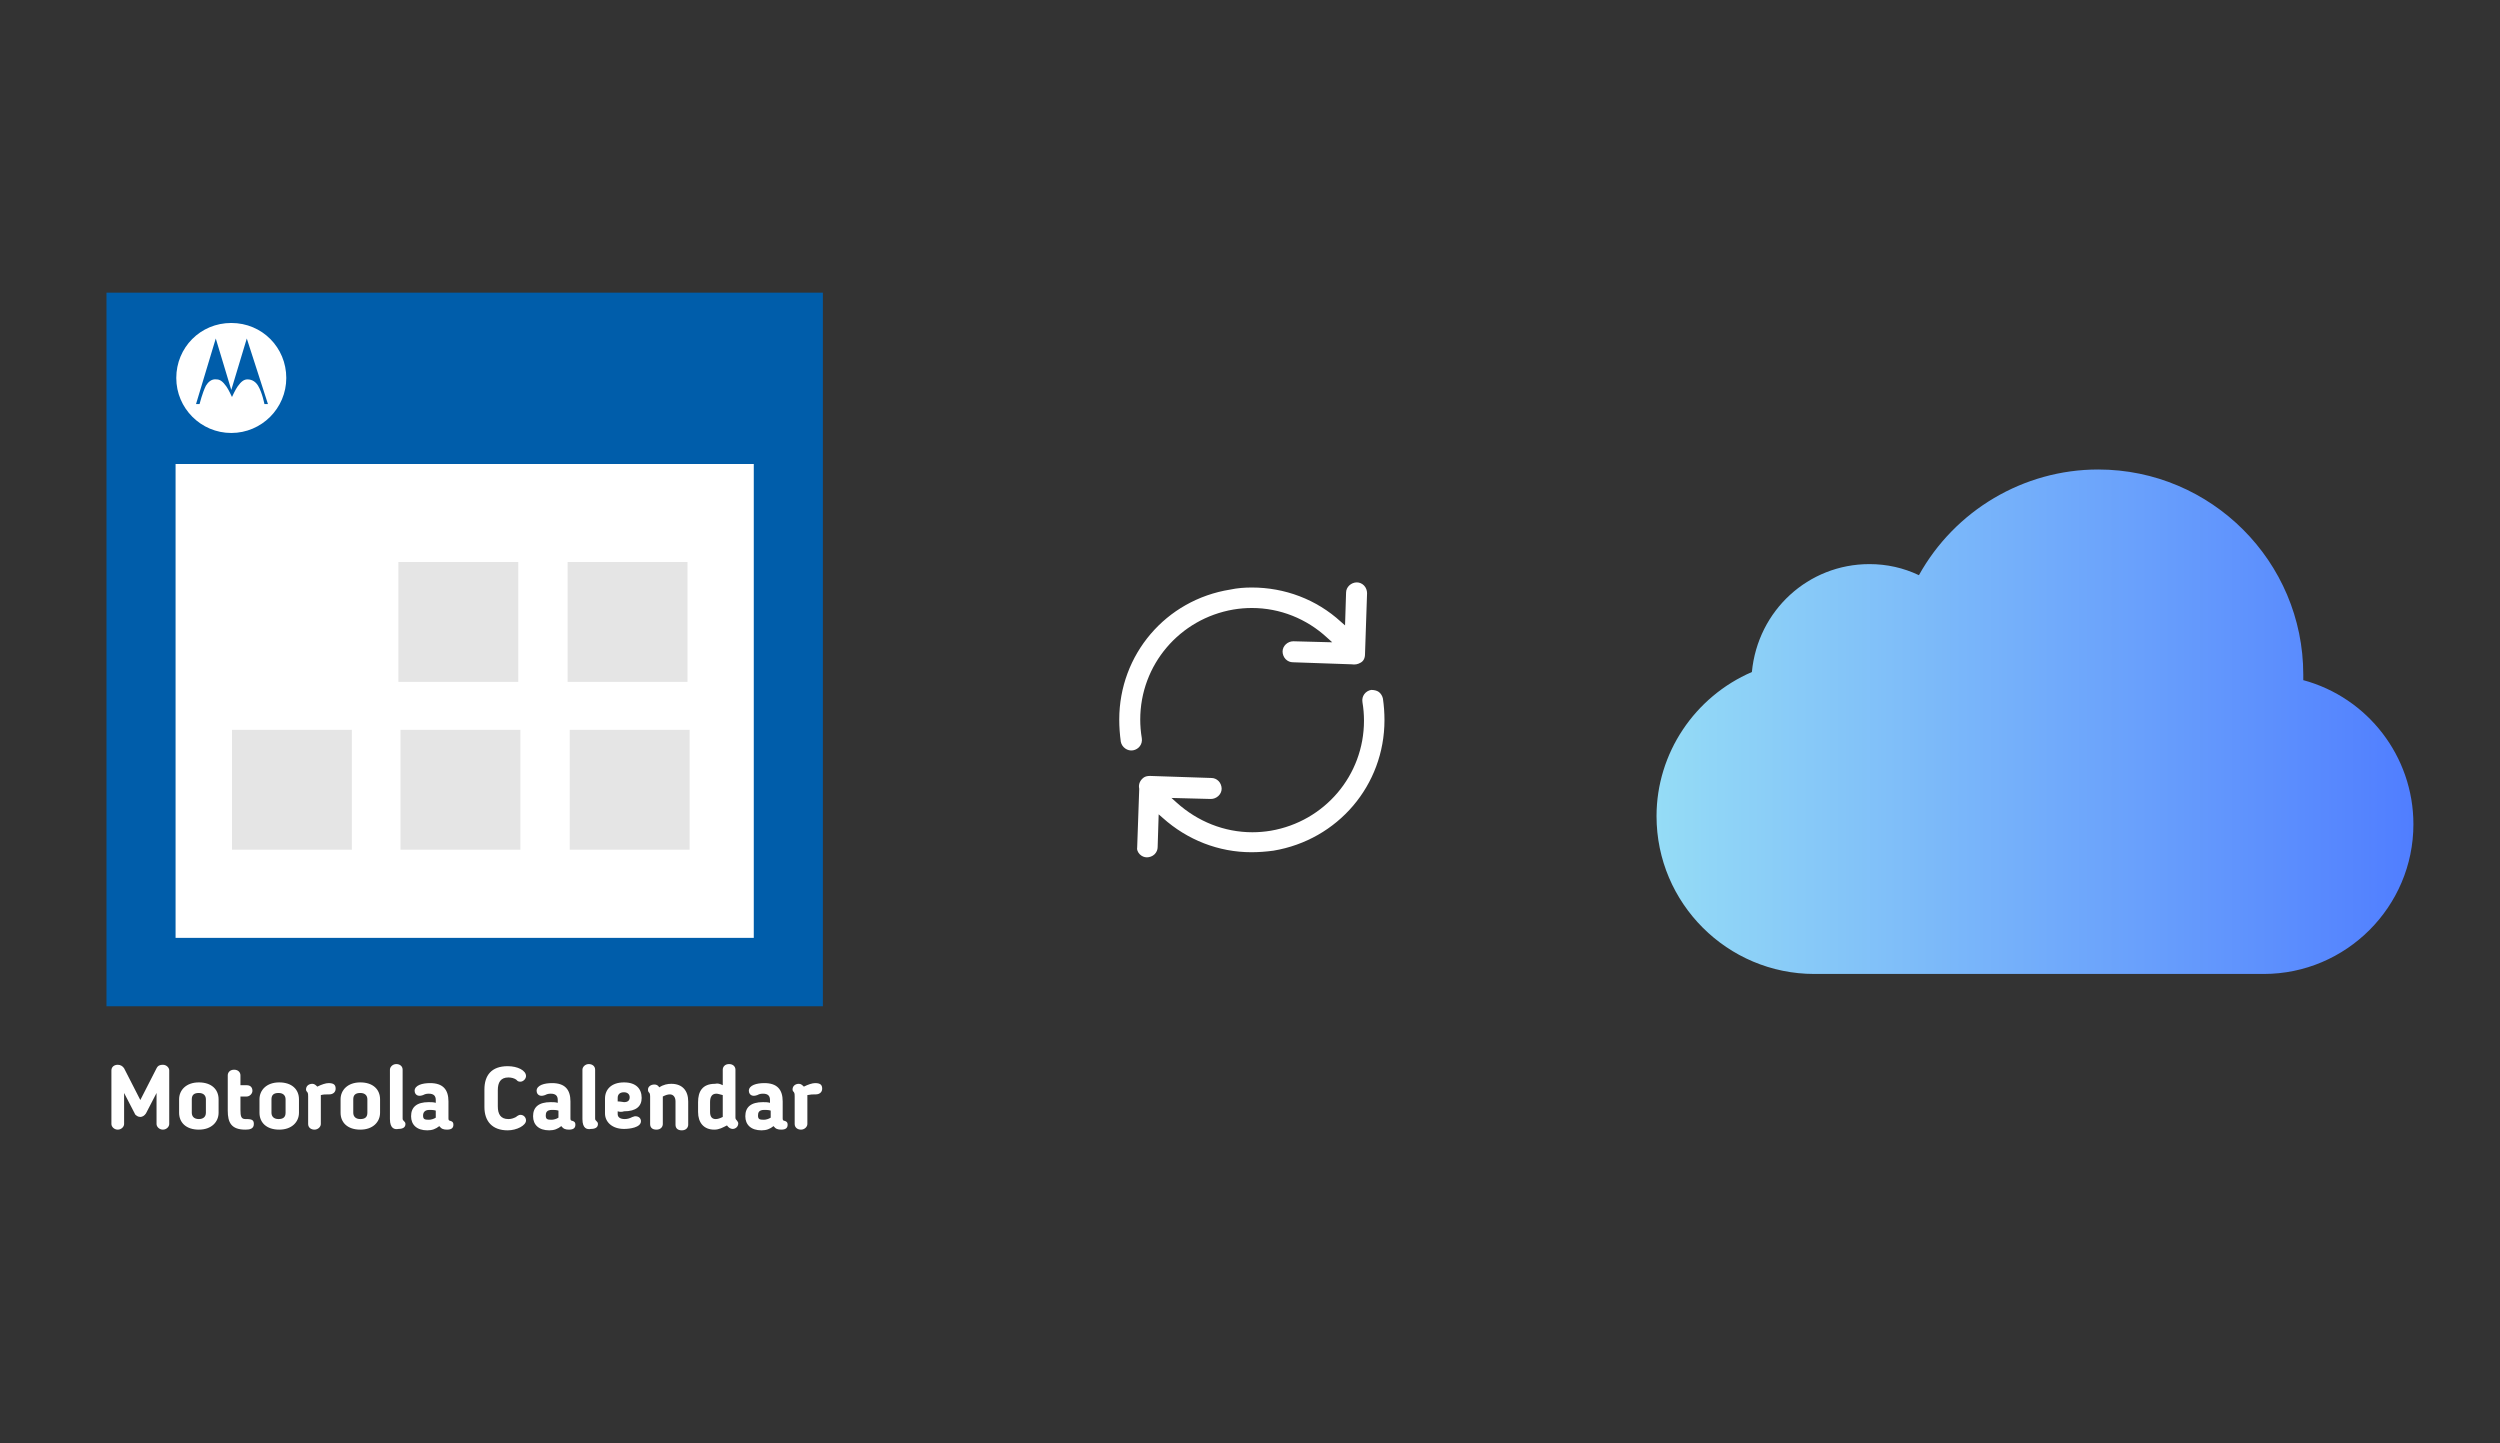
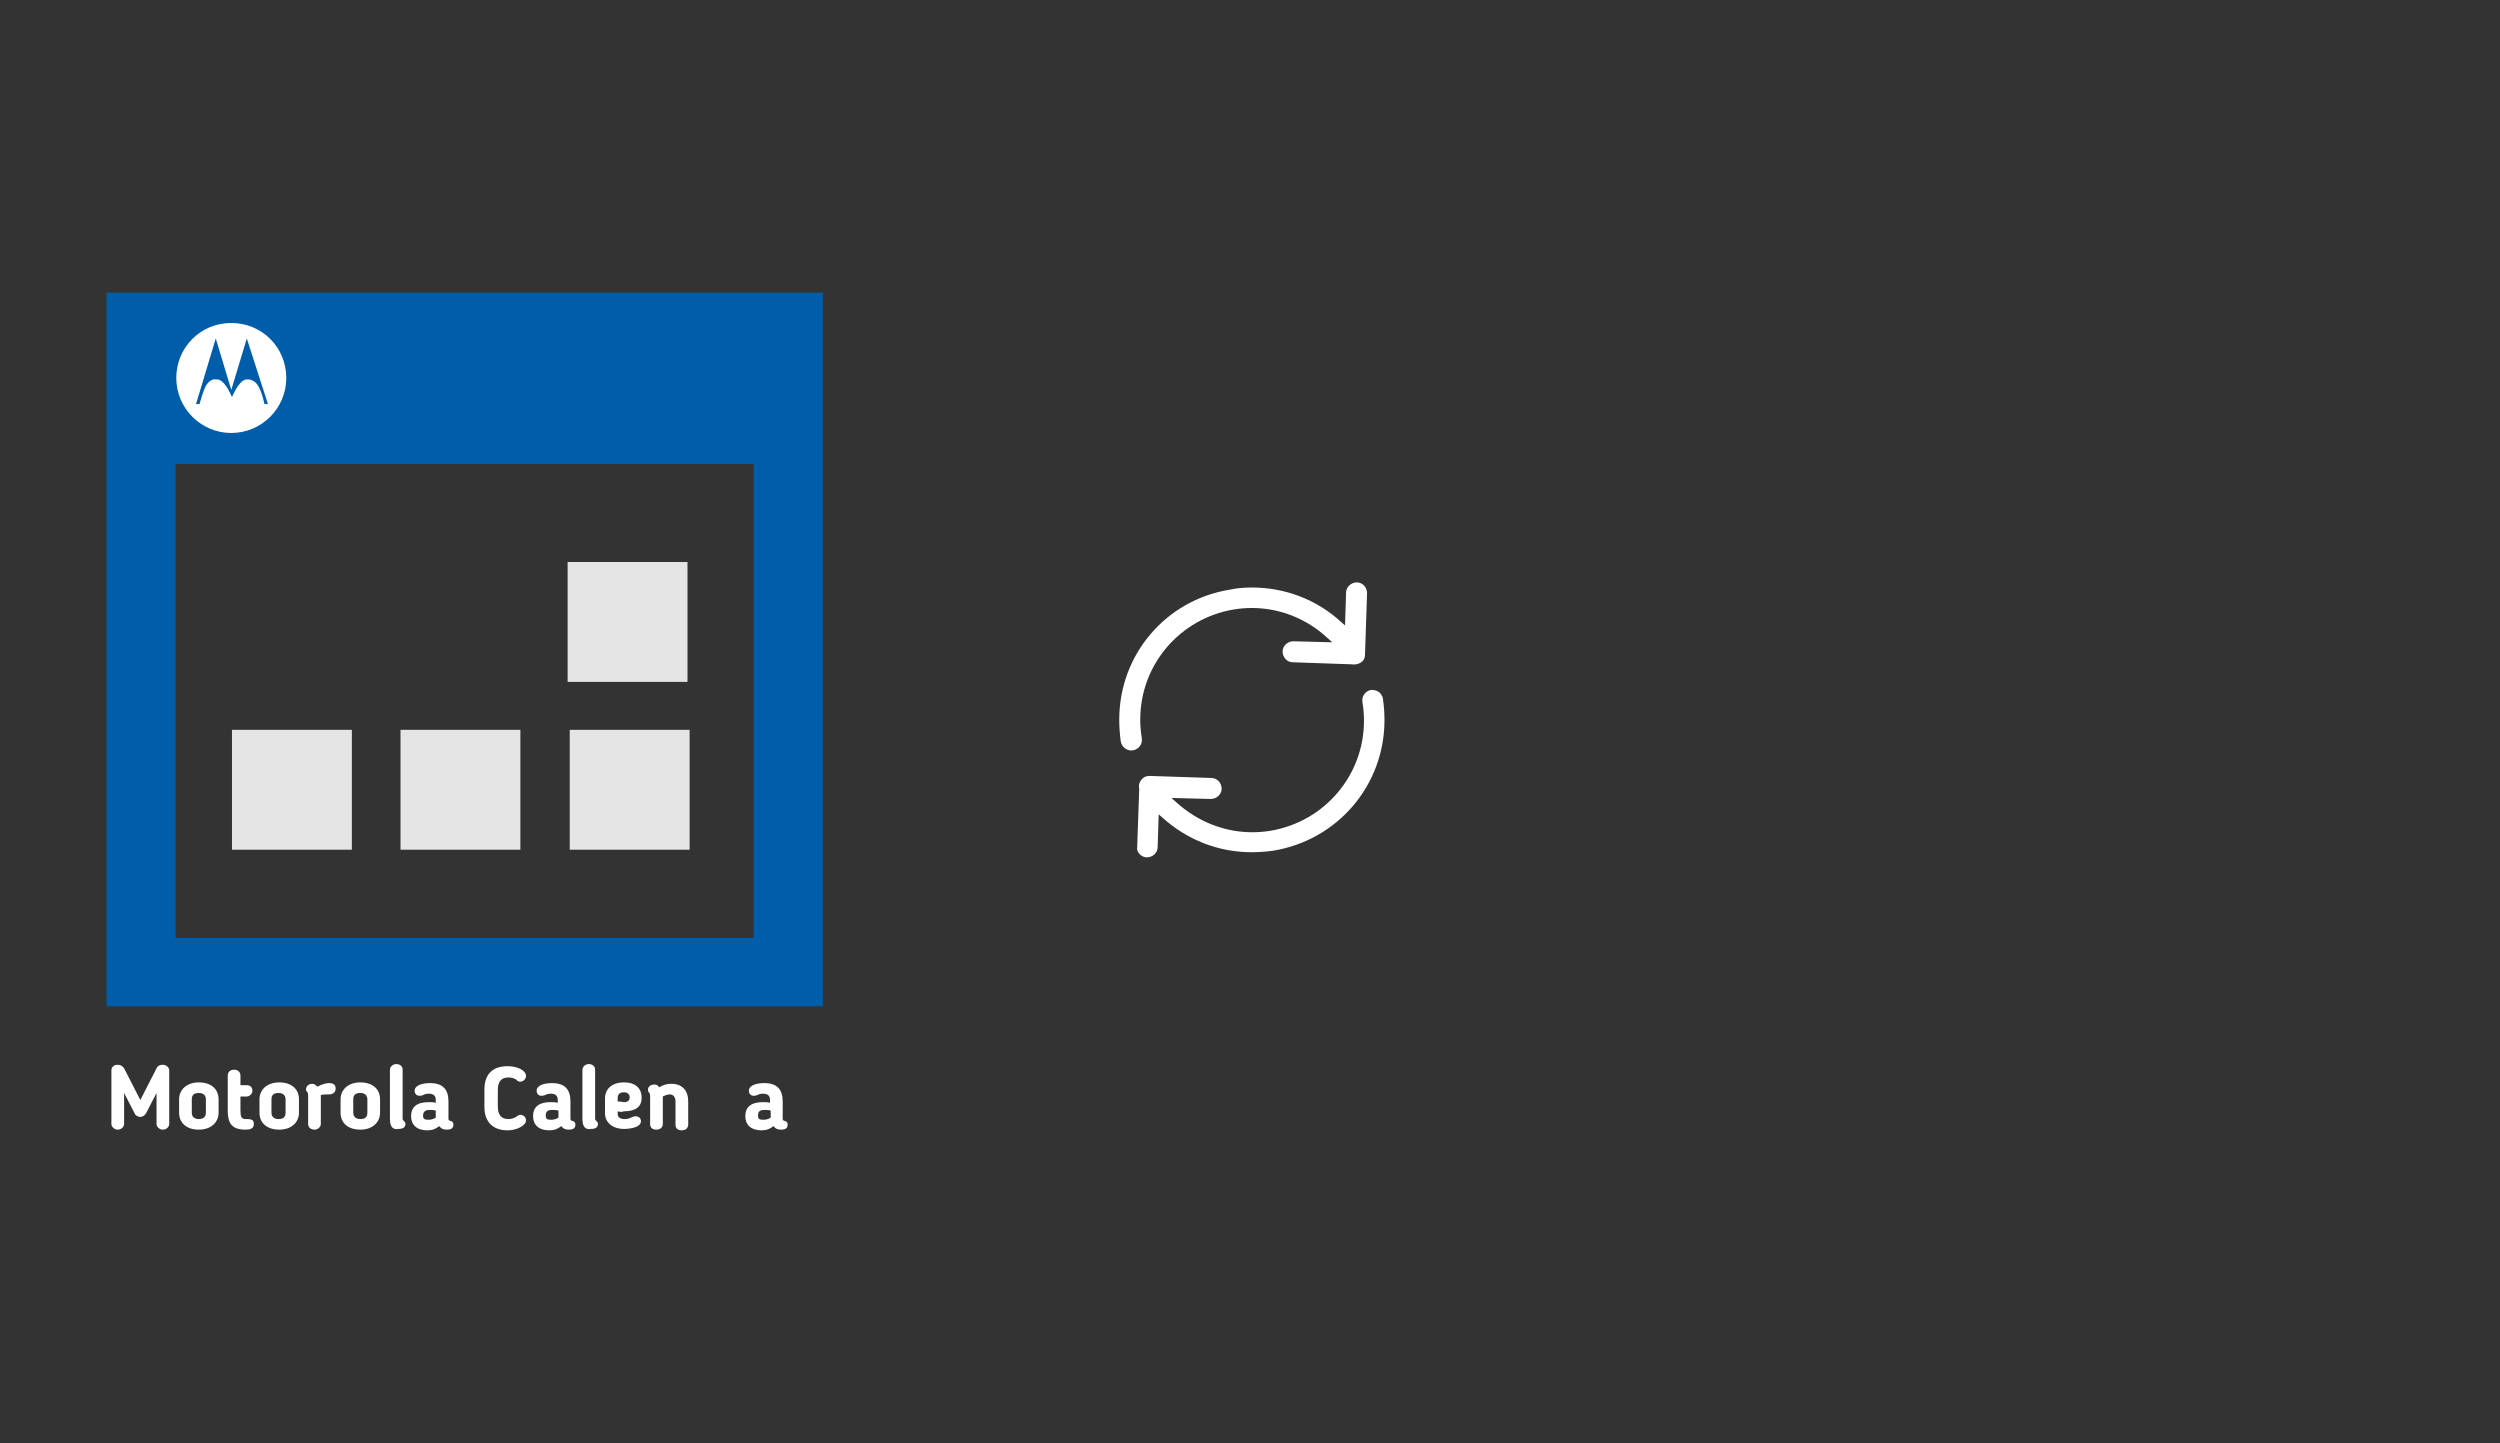
<svg xmlns="http://www.w3.org/2000/svg" x="0" y="0" width="672" height="388" xml="http://www.w3.org/XML/1998/namespace" version="1.1">
  <rect width="100%" height="100%" fill="#333333" stroke="none" />
  <svg x="422" y="66" width="250" height="256" viewBox="0, 0, 249.8, 257.7" xml:space="preserve" id="icloud_1_" enable-background="new 0 0 249.8 257.7" version="1.1">
    <linearGradient x1="22.505" y1="128.87" x2="227.305" y2="128.87" gradientUnits="userSpaceOnUse" id="icloud_2_">
      <stop offset="0%" stop-color="#95DCF6" />
      <stop offset="100%" stop-color="#507EFF" />
    </linearGradient>
-     <path d="M227.3 156.6 C227.3 178.9 209.1 197.1 186.8 197.1 L65.2 197.1 C41.7 197.1 22.5 178 22.5 154.4 C22.5 137.4 32.8 122.1 48.3 115.4 C49.9 98.7 63.6 86.2 80.1 86.2 C84.8 86.2 89.3 87.2 93.5 89.2 C103.2 71.7 121.8 60.6 142 60.6 C172.6 60.6 197.5 85.5 197.5 116.1 C197.5 116.6 197.5 117.1 197.5 117.6 C214.9 122.3 227.3 138.2 227.3 156.6 z" id="icloud" style="fill:url(#icloud_2_);" />
  </svg>
  <svg x="250" y="107" width="173" height="173" viewBox="0, 0, 68, 125.7" xml:space="preserve" id="Layer_1#1" enable-background="new 0 0 68 125.7" version="1.1">
    <style type="text/css">
	.st0{fill:#4885ED;}
	.st1{fill:#E5E5E5;}
	.st2{fill:#FFFFFF;}
	.st3{fill:#594165;}
	.st4{fill:#FBBB00;}
	.st5{fill:#518EF8;}
	.st6{fill:#28B446;}
	.st7{fill:#F14336;}
	.st8{fill:#FFA000;}
	.st9{fill:#FFCA28;}
	.st10{fill:#F7F7F7;}
	.st11{fill-rule:evenodd;clip-rule:evenodd;}
	.st12{fill-rule:evenodd;clip-rule:evenodd;fill:#3FBDCF;}
	.st13{fill-rule:evenodd;clip-rule:evenodd;fill:#FFFFFF;}
	.st14{opacity:0.9;fill:#FFFFFF;}
	.st15{fill:#F7F7F7;stroke:#594165;stroke-width:4;stroke-miterlimit:10;}
	.st16{fill:#E0412F;}
	.st17{fill-rule:evenodd;clip-rule:evenodd;fill:#606161;}
	.st18{fill:none;stroke:#58ABF4;stroke-width:0.25;stroke-miterlimit:10;}
	.st19{fill:#036EB1;}
	.st20{fill:#A4C639;}
	.st21{fill:none;stroke:#E0412F;stroke-miterlimit:10;}
	.st22{fill:#046DB2;}
	.st23{fill-rule:evenodd;clip-rule:evenodd;fill:#528FF5;}
	.st24{fill-rule:evenodd;clip-rule:evenodd;fill:#417BE6;}
	.st25{fill-rule:evenodd;clip-rule:evenodd;fill:#4881E8;}
	.st26{fill-rule:evenodd;clip-rule:evenodd;fill:#FBC013;}
	.st27{fill:#DF871E;}
	.st28{fill:#B6B6B6;}
	.st29{fill:#8C5BA4;}
	.st30{fill:#8DC652;}
	.st31{fill:#497FC1;}
	.st32{fill:#919191;}
	.st33{fill-rule:evenodd;clip-rule:evenodd;fill:#8E8E8E;}
	.st34{fill:#8E8E8E;}
	.st35{fill:#EB3D01;}
	.st36{fill:#F57F20;}
	.st37{fill:#ED7E01;}
	.st38{fill-rule:evenodd;clip-rule:evenodd;fill:#046DB2;}
	.st39{fill:#E0E2E2;}
	.st40{fill:#47D86F;}
	.st41{fill:#4FC9F8;}
	.st42{fill:#FF9327;}
	.st43{fill:#C9C8C4;}
	.st44{fill:#9A9A9A;}
	.st45{fill:#F2F2F2;}
	.st46{fill:#D32E2A;}
	.st47{fill:#A3C53A;}
	.st48{fill:#D6D8D7;}
	.st49{fill:#3A5BBC;}
	.st50{fill:url(#SVGID_43_);}
	.st51{fill:url(#SVGID_44_);}
	.st52{fill:url(#SVGID_45_);}
	.st53{fill:url(#SVGID_46_);}
	.st54{fill:#FFE168;}
	.st55{fill:#006699;}
	.st56{fill:#F4AE01;}
	.st57{fill:#DD191F;}
	.st58{fill:#323232;}
	.st59{fill:#CDCCCA;}
	.st60{fill:#5199F0;}
	.st61{fill:#791BCC;}
	.st62{fill:#C71D2E;}
	.st63{fill:#32DAC4;}
	.st64{fill:#3C5A99;}
	.st65{fill:#FCB714;}
	.st66{fill:#F06415;}
	.st67{fill:#BDCF31;}
	.st68{fill:#00A1E0;}
	.st69{fill:#00A1E3;}
	.st70{fill:#7AAD3E;}
	.st71{fill:#A50034;}
	.st72{fill:#6B6B6B;}
	.st73{fill:#005DAA;}
	.st74{fill:#EB0028;}
	.st75{fill:#888B8D;}
	.st76{fill:#0C4DA2;}
	.st77{fill:#00BFFF;}
	.st78{fill-rule:evenodd;clip-rule:evenodd;fill:#E81123;}
	.st79{fill:#FF6700;}
	.st80{fill:#00BFFE;}
	.st81{fill:#C4C4C4;}
	.st82{fill:url(#SVGID_47_);}
	.st83{fill:url(#SVGID_48_);}
	.st84{fill:url(#SVGID_49_);}
	.st85{fill:url(#SVGID_50_);}
	.st86{fill:#E5E5E5;stroke:#8E8E8E;stroke-width:2;stroke-miterlimit:10;}
	.st87{fill-rule:evenodd;clip-rule:evenodd;fill:#594165;}
	.st88{fill-rule:evenodd;clip-rule:evenodd;fill:#D4D4D4;}
	.st89{fill-rule:evenodd;clip-rule:evenodd;fill:#3669D6;}
	.st90{fill-rule:evenodd;clip-rule:evenodd;fill:#3A81F4;}
	.st91{fill-rule:evenodd;clip-rule:evenodd;fill:#FAFAFA;}
	.st92{fill-rule:evenodd;clip-rule:evenodd;fill:#E0E0E0;}
	.st93{fill:url(#SVGID_59_);}
	.st94{opacity:0.2;fill:#56C7DA;enable-background:new    ;}
	.st95{fill:url(#SVGID_60_);}
	.st96{fill:url(#SVGID_61_);}
	.st97{fill:url(#SVGID_62_);}
	.st98{fill:url(#SVGID_63_);}
	.st99{fill:url(#SVGID_64_);}
	.st100{fill:#FCFCFC;enable-background:new    ;}
	.st101{enable-background:new    ;}
	.st102{fill:#5A5A5A;}
	.st103{fill:#D8D8D8;enable-background:new    ;}
	.st104{fill:#E9574E;}
	.st105{fill:none;stroke:#D8D8D8;stroke-width:0.75;stroke-miterlimit:10;enable-background:new    ;}
	.st106{fill:#E9574E;stroke:#E9574E;stroke-width:0.75;stroke-miterlimit:10;enable-background:new    ;}
	.st107{fill:#E0E0E0;}
	.st108{fill:#537ABD;}
	.st109{fill:#2EB672;}
	.st110{fill:#FED14B;}
	.st111{fill:#28CD7E;}
	.st112{fill:#CECECE;}
	.st113{fill-rule:evenodd;clip-rule:evenodd;fill:#FF9D17;}
	.st114{fill:#FFFFFF;stroke:#FFFFFF;stroke-miterlimit:10;}
	.st115{fill:#249FBD;}
	.st116{fill:#D62C5D;}
	.st117{fill:#FFB62B;}
	.st118{fill:#2F63AD;}
	.st119{fill:#4C368B;}
	.st120{fill:none;stroke:#4885ED;stroke-width:7.8;stroke-miterlimit:10;}
	.st121{fill:none;stroke:#FFFFFF;stroke-width:7.8;stroke-miterlimit:10;}
	.st122{fill:#594165;stroke:#FFFFFF;stroke-width:0.5;stroke-miterlimit:10;}
	.st123{fill-rule:evenodd;clip-rule:evenodd;fill:#2F63AD;}
	.st124{fill:none;stroke:#594165;stroke-width:4;stroke-linecap:round;stroke-miterlimit:10;}
	.st125{fill:none;stroke:#594165;stroke-width:4;stroke-linecap:round;stroke-miterlimit:10;stroke-dasharray:4.843,11.624;}
	.st126{fill:none;stroke:#594165;stroke-width:4;stroke-linecap:round;stroke-miterlimit:10;stroke-dasharray:4.825,11.58;}
	.st127{fill:#D8D8D8;}
	.st128{fill:#EDEDED;}
	.st129{fill:url(#SVGID_65_);}
	.st130{fill:url(#SVGID_66_);}
	.st131{fill:url(#SVGID_67_);}
	.st132{fill:url(#SVGID_68_);}
	.st133{fill:url(#SVGID_69_);}
	.st134{fill:url(#SVGID_70_);}
	.st135{fill:url(#SVGID_71_);}
	.st136{fill:url(#SVGID_72_);}
	.st137{fill:url(#SVGID_73_);}
	.st138{fill:url(#SVGID_74_);}
	.st139{fill:url(#SVGID_75_);}
	.st140{fill:url(#SVGID_76_);}
	.st141{fill:#F6961C;}
	.st142{fill-rule:evenodd;clip-rule:evenodd;fill:#4885ED;}
	.st143{opacity:0.5;}
	.st144{fill-rule:evenodd;clip-rule:evenodd;fill:#FFB62B;}
	.st145{fill:url(#SVGID_77_);}
	.st146{fill:url(#SVGID_78_);}
	.st147{fill:url(#SVGID_79_);}
	.st148{fill:url(#SVGID_80_);}
	.st149{fill:url(#SVGID_81_);}
	.st150{fill:url(#SVGID_82_);}
	.st151{fill:url(#SVGID_83_);}
	.st152{fill:url(#SVGID_84_);}
	.st153{fill:url(#SVGID_85_);}
	.st154{fill:url(#SVGID_86_);}
	.st155{fill:url(#SVGID_87_);}
	.st156{fill:url(#SVGID_88_);}
</style>
    <g>
      <path d="M56.1 50 L56.1 50 L56.5 38.1 C56.5 37.6 56.3 37 55.9 36.6 C55.5 36.2 55 36 54.5 36 C53.4 36 52.4 36.9 52.4 38 L52.2 44.4 L51.4 43.7 C46.6 39.3 40.4 37 34 37 C34 37 34 37 34 37 C32.6 37 31.2 37.1 29.8 37.4 C17.2 39.4 8.1 50.1 8.1 62.8 C8.1 64.2 8.2 65.6 8.4 67.1 C8.6 68.2 9.7 69 10.8 68.8 C11.9 68.6 12.7 67.6 12.5 66.4 C12.3 65.2 12.2 64 12.2 62.8 C12.2 52.1 19.9 43.1 30.4 41.3 C31.6 41.1 32.8 41 34 41 C34 41 34 41 34 41 C39.5 41 44.7 43.1 48.7 46.8 L49.7 47.7 L42.1 47.5 C41 47.5 40 48.4 40 49.5 C40 50 40.2 50.6 40.6 51 C41 51.4 41.5 51.6 42 51.6 L53.5 52 C54.1 52.1 54.7 52 55.2 51.7 C55.8 51.4 56.1 50.8 56.1 50 z" class="st2" style="fill:white;" />
      <path d="M12.1 89.1 C12.5 89.5 13 89.7 13.5 89.7 C14 89.7 14.6 89.5 15 89.1 C15.4 88.7 15.6 88.2 15.6 87.7 L15.8 81.3 L16.6 82 C21.4 86.3 27.5 88.7 33.9 88.7 C35.3 88.7 36.7 88.6 38.2 88.4 C50.8 86.3 59.9 75.6 59.9 62.9 C59.9 61.5 59.8 60.1 59.6 58.7 C59.5 58.2 59.2 57.7 58.8 57.4 C58.4 57.1 57.8 57 57.3 57 C56.2 57.2 55.4 58.2 55.6 59.4 C55.8 60.6 55.9 61.8 55.9 63 C55.9 73.7 48.2 82.7 37.7 84.5 C36.5 84.7 35.3 84.8 34.1 84.8 C34.1 84.8 34.1 84.8 34.1 84.8 C28.6 84.8 23.4 82.7 19.3 79 L18.3 78.1 L26 78.3 C27.1 78.3 28.1 77.4 28.1 76.3 C28.1 75.8 27.9 75.2 27.5 74.8 C27.1 74.4 26.6 74.2 26.1 74.2 L14.1 73.8 L14.1 73.8 C14.1 73.8 14.1 73.8 14.1 73.8 C13.6 73.8 13.2 73.9 12.9 74.1 C12.2 74.6 11.8 75.4 12 76.3 L12 76.4 L11.6 87.8 C11.5 88.1 11.7 88.7 12.1 89.1 z" class="st2" style="fill:white;" />
    </g>
  </svg>
  <svg x="0" y="66" width="250" height="256" viewBox="0, 0, 131.9, 125.7" xml:space="preserve" id="Layer_1#2" enable-background="new 0 0 131.9 125.7" version="1.1">
    <g>
-       <rect x="18.4" y="9.8" width="95.1" height="89.9" style="fill:white;" />
      <path d="M15.1 2 C15.1 35.8 15.1 69.6 15.1 103.2 C49.1 103.2 83 103.2 116.7 103.2 C116.7 69.4 116.7 35.8 116.7 2 C82.8 2 49 2 15.1 2 z M106.9 93.5 C79.6 93.5 52.3 93.5 24.9 93.5 C24.9 71.2 24.9 48.9 24.9 26.3 C52.1 26.3 79.4 26.3 106.9 26.3 C106.9 48.6 106.9 71 106.9 93.5 z" style="fill:#005DAA;" />
-       <rect x="56.5" y="40.2" width="17" height="17" style="fill:#E5E5E5;" />
      <rect x="80.5" y="40.2" width="17" height="17" style="fill:#E5E5E5;" />
      <rect x="32.9" y="64" width="17" height="17" style="fill:#E5E5E5;" />
      <rect x="56.8" y="64" width="17" height="17" style="fill:#E5E5E5;" />
      <rect x="80.8" y="64" width="17" height="17" style="fill:#E5E5E5;" />
      <g>
        <path d="M24 119.9 C24 120.3 23.6 120.7 23.1 120.7 C22.6 120.7 22.2 120.3 22.2 119.9 L22.2 115.5 L20.7 118.4 C20.5 118.7 20.2 118.9 19.9 118.9 C19.6 118.9 19.2 118.7 19.1 118.4 L17.6 115.5 L17.6 119.9 C17.6 120.3 17.2 120.7 16.7 120.7 C16.2 120.7 15.8 120.3 15.8 119.9 L15.8 112.3 C15.8 111.8 16.2 111.5 16.7 111.5 C17.1 111.5 17.4 111.7 17.6 112 L19.9 116.5 L22.2 112 C22.4 111.6 22.7 111.5 23.1 111.5 C23.6 111.5 24 111.9 24 112.3 L24 119.9 z" style="fill:white;" />
        <path d="M25.4 118.3 L25.4 116.4 C25.4 115.1 26.4 114 28.2 114 C30 114 31 115 31 116.4 L31 118.3 C31 119.6 30 120.7 28.2 120.7 C26.4 120.7 25.4 119.7 25.4 118.3 z M29.2 118.3 L29.2 116.4 C29.2 115.9 28.9 115.5 28.2 115.5 C27.5 115.5 27.2 115.8 27.2 116.4 L27.2 118.3 C27.2 118.8 27.5 119.2 28.2 119.2 C28.8 119.2 29.2 118.9 29.2 118.3 z" style="fill:white;" />
        <path d="M32.3 113 C32.3 112.6 32.6 112.2 33.2 112.2 C33.8 112.2 34.1 112.6 34.1 113 L34.1 114.4 L35 114.4 C35.5 114.4 35.8 114.7 35.8 115.2 C35.8 115.6 35.4 116 35 116 L34.1 116 L34.1 117.9 C34.1 118.8 34.2 119.2 34.8 119.2 C34.9 119.2 35 119.2 35 119.2 C35.8 119.2 36 119.4 36 119.9 C36 120.6 35.4 120.7 34.8 120.7 C32.8 120.7 32.3 119.7 32.3 118 L32.3 113 z" style="fill:white;" />
        <path d="M36.8 118.3 L36.8 116.4 C36.8 115.1 37.8 114 39.6 114 C41.4 114 42.4 115 42.4 116.4 L42.4 118.3 C42.4 119.6 41.4 120.7 39.6 120.7 C37.8 120.7 36.8 119.7 36.8 118.3 z M40.5 118.3 L40.5 116.4 C40.5 115.9 40.2 115.5 39.5 115.5 C38.8 115.5 38.5 115.8 38.5 116.4 L38.5 118.3 C38.5 118.8 38.8 119.2 39.5 119.2 C40.2 119.2 40.5 118.9 40.5 118.3 z" style="fill:white;" />
        <path d="M45.5 115.8 C45.5 115.9 45.5 116 45.5 116 L45.5 119.9 C45.5 120.3 45.1 120.7 44.6 120.7 C44.1 120.7 43.7 120.4 43.7 119.9 L43.7 116 C43.7 115.7 43.7 115.6 43.6 115.4 C43.5 115.3 43.4 115.2 43.4 115 C43.4 114.5 43.8 114.2 44.3 114.2 C44.6 114.2 44.8 114.4 45 114.6 C45.6 114.3 46.2 114.1 46.6 114.1 C47.4 114.1 47.6 114.4 47.6 114.9 C47.6 115.4 47.2 115.7 46.7 115.7 C46.1 115.7 45.9 115.7 45.5 115.8 z" style="fill:white;" />
        <path d="M48.3 118.3 L48.3 116.4 C48.3 115.1 49.3 114 51.1 114 C52.9 114 53.9 115 53.9 116.4 L53.9 118.3 C53.9 119.6 52.9 120.7 51.1 120.7 C49.3 120.7 48.3 119.7 48.3 118.3 z M52.1 118.3 L52.1 116.4 C52.1 115.9 51.8 115.5 51.1 115.5 C50.4 115.5 50.1 115.8 50.1 116.4 L50.1 118.3 C50.1 118.8 50.4 119.2 51.1 119.2 C51.8 119.2 52.1 118.9 52.1 118.3 z" style="fill:white;" />
        <path d="M55.3 119.2 L55.3 112.2 C55.3 111.8 55.7 111.4 56.2 111.4 C56.7 111.4 57.1 111.7 57.1 112.2 L57.1 119 C57.1 119.3 57.1 119.3 57.3 119.5 C57.4 119.6 57.5 119.7 57.5 119.9 C57.5 120.4 57.1 120.6 56.5 120.6 C56 120.7 55.3 120.6 55.3 119.2 z" style="fill:white;" />
        <path d="M63.6 119.1 C63.6 119.5 63.8 119.4 64 119.5 C64.2 119.6 64.3 119.7 64.3 120 C64.3 120.4 64.1 120.7 63.4 120.7 C62.9 120.7 62.6 120.6 62.3 120.2 C61.8 120.6 61.3 120.8 60.6 120.8 C59.1 120.8 58.3 120 58.3 118.8 L58.3 118.8 C58.3 117.5 59.1 116.8 60.8 116.8 C61.1 116.8 61.5 116.8 61.8 116.9 L61.8 116.5 C61.8 115.9 61.5 115.6 60.8 115.6 C60.4 115.6 60.2 115.7 60 115.8 C59.9 115.8 59.8 115.9 59.5 115.9 C59 115.9 58.8 115.5 58.8 115.2 C58.8 114.4 59.9 114.1 61 114.1 C62.8 114.1 63.6 115 63.6 116.7 L63.6 119.1 z M60 118.7 L60 118.7 C60 119.2 60.2 119.3 60.8 119.3 C61.1 119.3 61.5 119.2 61.8 119 L61.8 118 C61.5 117.9 61.1 117.9 60.9 117.9 C60.2 117.9 60 118.3 60 118.7 z" style="fill:white;" />
        <path d="M70.6 117.4 C70.6 118.5 71 119.2 72.1 119.2 C72.5 119.2 72.8 119.1 73.2 118.9 L73.3 118.8 C73.5 118.7 73.6 118.6 73.8 118.6 C74.3 118.6 74.6 119 74.6 119.4 C74.6 120.1 73.3 120.8 72 120.8 C69.8 120.8 68.7 119.5 68.7 117.5 L68.7 115 C68.7 113 69.7 111.7 72 111.7 C73.4 111.7 74.6 112.3 74.6 113.1 C74.6 113.5 74.2 113.9 73.8 113.9 C73.5 113.9 73.4 113.8 73.3 113.7 L73.2 113.6 C72.9 113.4 72.5 113.3 72.1 113.3 C71 113.3 70.6 114 70.6 115.1 L70.6 117.4 z" style="fill:white;" />
        <path d="M80.9 119.1 C80.9 119.5 81.1 119.4 81.3 119.5 C81.5 119.6 81.6 119.7 81.6 120 C81.6 120.4 81.4 120.7 80.7 120.7 C80.2 120.7 79.9 120.6 79.6 120.2 C79.1 120.6 78.6 120.8 77.9 120.8 C76.4 120.8 75.6 120 75.6 118.8 L75.6 118.8 C75.6 117.5 76.4 116.8 78.1 116.8 C78.4 116.8 78.8 116.8 79.1 116.9 L79.1 116.5 C79.1 115.9 78.8 115.6 78.1 115.6 C77.7 115.6 77.5 115.7 77.3 115.8 C77.2 115.8 77.1 115.9 76.8 115.9 C76.3 115.9 76.1 115.5 76.1 115.2 C76.1 114.4 77.2 114.1 78.3 114.1 C80.1 114.1 80.9 115 80.9 116.7 L80.9 119.1 z M77.4 118.7 L77.4 118.7 C77.4 119.2 77.6 119.3 78.2 119.3 C78.5 119.3 78.9 119.2 79.2 119 L79.2 118 C78.9 117.9 78.5 117.9 78.3 117.9 C77.5 117.9 77.4 118.3 77.4 118.7 z" style="fill:white;" />
        <path d="M82.6 119.2 L82.6 112.2 C82.6 111.8 83 111.4 83.5 111.4 C84 111.4 84.4 111.7 84.4 112.2 L84.4 119 C84.4 119.3 84.4 119.3 84.6 119.5 C84.7 119.6 84.8 119.7 84.8 119.9 C84.8 120.4 84.4 120.6 83.8 120.6 C83.3 120.7 82.6 120.6 82.6 119.2 z" style="fill:white;" />
        <path d="M87.6 118.1 L87.6 118.5 C87.6 118.9 87.9 119.2 88.6 119.2 C89 119.2 89.3 119.1 89.7 118.9 C89.8 118.9 89.9 118.8 90.1 118.8 C90.7 118.8 90.9 119.2 90.9 119.5 C90.9 120.4 89.3 120.6 88.5 120.6 C86.8 120.6 85.8 119.6 85.8 118.4 L85.8 116.3 C85.8 115 86.7 114 88.5 114 C90.2 114 91 114.9 91 116.2 C91 117.4 90.2 118.1 88.5 118.1 C88.2 118.2 87.9 118.2 87.6 118.1 z M88.5 115.4 C87.9 115.4 87.6 115.7 87.6 116.2 L87.6 116.7 C88 116.7 88.4 116.8 88.5 116.8 C89 116.8 89.3 116.6 89.3 116.1 C89.3 115.7 89 115.4 88.5 115.4 z" style="fill:white;" />
        <path d="M94 119.9 C94 120.3 93.7 120.7 93.1 120.7 C92.5 120.7 92.2 120.4 92.2 119.9 L92.2 116 C92.2 115.6 92.1 115.5 92.1 115.5 C91.9 115.3 91.9 115.2 91.9 115 C91.9 114.6 92.3 114.3 92.8 114.3 C93.1 114.3 93.3 114.4 93.5 114.7 C94.1 114.3 94.7 114.2 95.2 114.2 C96.8 114.2 97.6 115.2 97.6 116.7 L97.6 120 C97.6 120.4 97.3 120.8 96.7 120.8 C96.1 120.8 95.8 120.5 95.8 120 L95.8 116.7 C95.8 116.1 95.5 115.7 95 115.7 C94.7 115.7 94.4 115.8 94 116 C94 116.1 94 116.2 94 116.2 L94 119.9 z" style="fill:white;" />
-         <path d="M102.5 114.4 L102.5 112.2 C102.5 111.8 102.8 111.4 103.4 111.4 C104 111.4 104.3 111.8 104.3 112.2 L104.3 119 C104.3 119.2 104.4 119.3 104.5 119.4 C104.6 119.5 104.7 119.7 104.7 119.8 C104.7 120.3 104.3 120.6 103.9 120.6 C103.6 120.6 103.3 120.4 103.1 120.1 C102.5 120.4 102 120.7 101.3 120.7 C99.8 120.7 99 119.7 99 118.2 L99 116.8 C99 115.3 99.6 114.2 101.4 114.2 C101.8 114.1 102.1 114.2 102.5 114.4 z M102.5 115.8 C102.1 115.7 101.8 115.6 101.6 115.6 C101 115.6 100.7 116 100.7 116.8 L100.7 118.2 C100.7 118.9 101 119.2 101.5 119.2 C101.8 119.2 102.1 119.1 102.5 118.9 C102.5 118.8 102.5 118.7 102.5 118.7 L102.5 115.8 z" style="fill:white;" />
        <path d="M111 119.1 C111 119.5 111.2 119.4 111.4 119.5 C111.6 119.6 111.7 119.7 111.7 120 C111.7 120.4 111.5 120.7 110.8 120.7 C110.3 120.7 110 120.6 109.7 120.2 C109.2 120.6 108.7 120.8 108 120.8 C106.5 120.8 105.7 120 105.7 118.8 L105.7 118.8 C105.7 117.5 106.5 116.8 108.2 116.8 C108.5 116.8 108.9 116.8 109.2 116.9 L109.2 116.5 C109.2 115.9 108.9 115.6 108.2 115.6 C107.8 115.6 107.6 115.7 107.4 115.8 C107.3 115.8 107.2 115.9 106.9 115.9 C106.4 115.9 106.2 115.5 106.2 115.2 C106.2 114.4 107.3 114.1 108.4 114.1 C110.2 114.1 111 115 111 116.7 L111 119.1 z M107.5 118.7 L107.5 118.7 C107.5 119.2 107.7 119.3 108.3 119.3 C108.6 119.3 109 119.2 109.3 119 L109.3 118 C109 117.9 108.6 117.9 108.4 117.9 C107.6 117.9 107.5 118.3 107.5 118.7 z" style="fill:white;" />
-         <path d="M114.5 115.8 C114.5 115.9 114.5 116 114.5 116 L114.5 119.9 C114.5 120.3 114.1 120.7 113.6 120.7 C113.1 120.7 112.7 120.4 112.7 119.9 L112.7 116 C112.7 115.7 112.7 115.6 112.6 115.4 C112.5 115.3 112.4 115.2 112.4 115 C112.4 114.5 112.8 114.2 113.3 114.2 C113.6 114.2 113.8 114.4 114 114.6 C114.6 114.3 115.2 114.1 115.6 114.1 C116.4 114.1 116.6 114.4 116.6 114.9 C116.6 115.4 116.2 115.7 115.7 115.7 C115.2 115.7 115 115.7 114.5 115.8 z" style="fill:white;" />
      </g>
      <g>
        <path d="M32.8 6.3 C37.2 6.3 40.6 9.8 40.6 14.1 C40.6 18.4 37.1 21.9 32.8 21.9 C28.5 21.9 25 18.4 25 14.1 C25 9.8 28.4 6.3 32.8 6.3 M32.8 15.8 L30.6 8.5 L27.8 17.8 L28.3 17.8 C28.3 17.8 28.7 16.2 29.2 15.2 C29.5 14.7 30 14.2 30.7 14.3 C31.2 14.3 31.6 14.6 32.1 15.3 C32.4 15.7 32.9 16.8 32.9 16.8 C32.9 16.8 33.4 15.7 33.7 15.3 C34.2 14.6 34.6 14.3 35.1 14.3 C35.8 14.3 36.3 14.7 36.6 15.2 C37.2 16.2 37.5 17.8 37.5 17.8 L38 17.8 L35 8.5 L32.8 15.8 L32.8 15.8 C32.8 15.8 32.8 15.8 32.8 15.8 z" id="path7_8_" style="fill:white;" />
      </g>
    </g>
  </svg>
</svg>